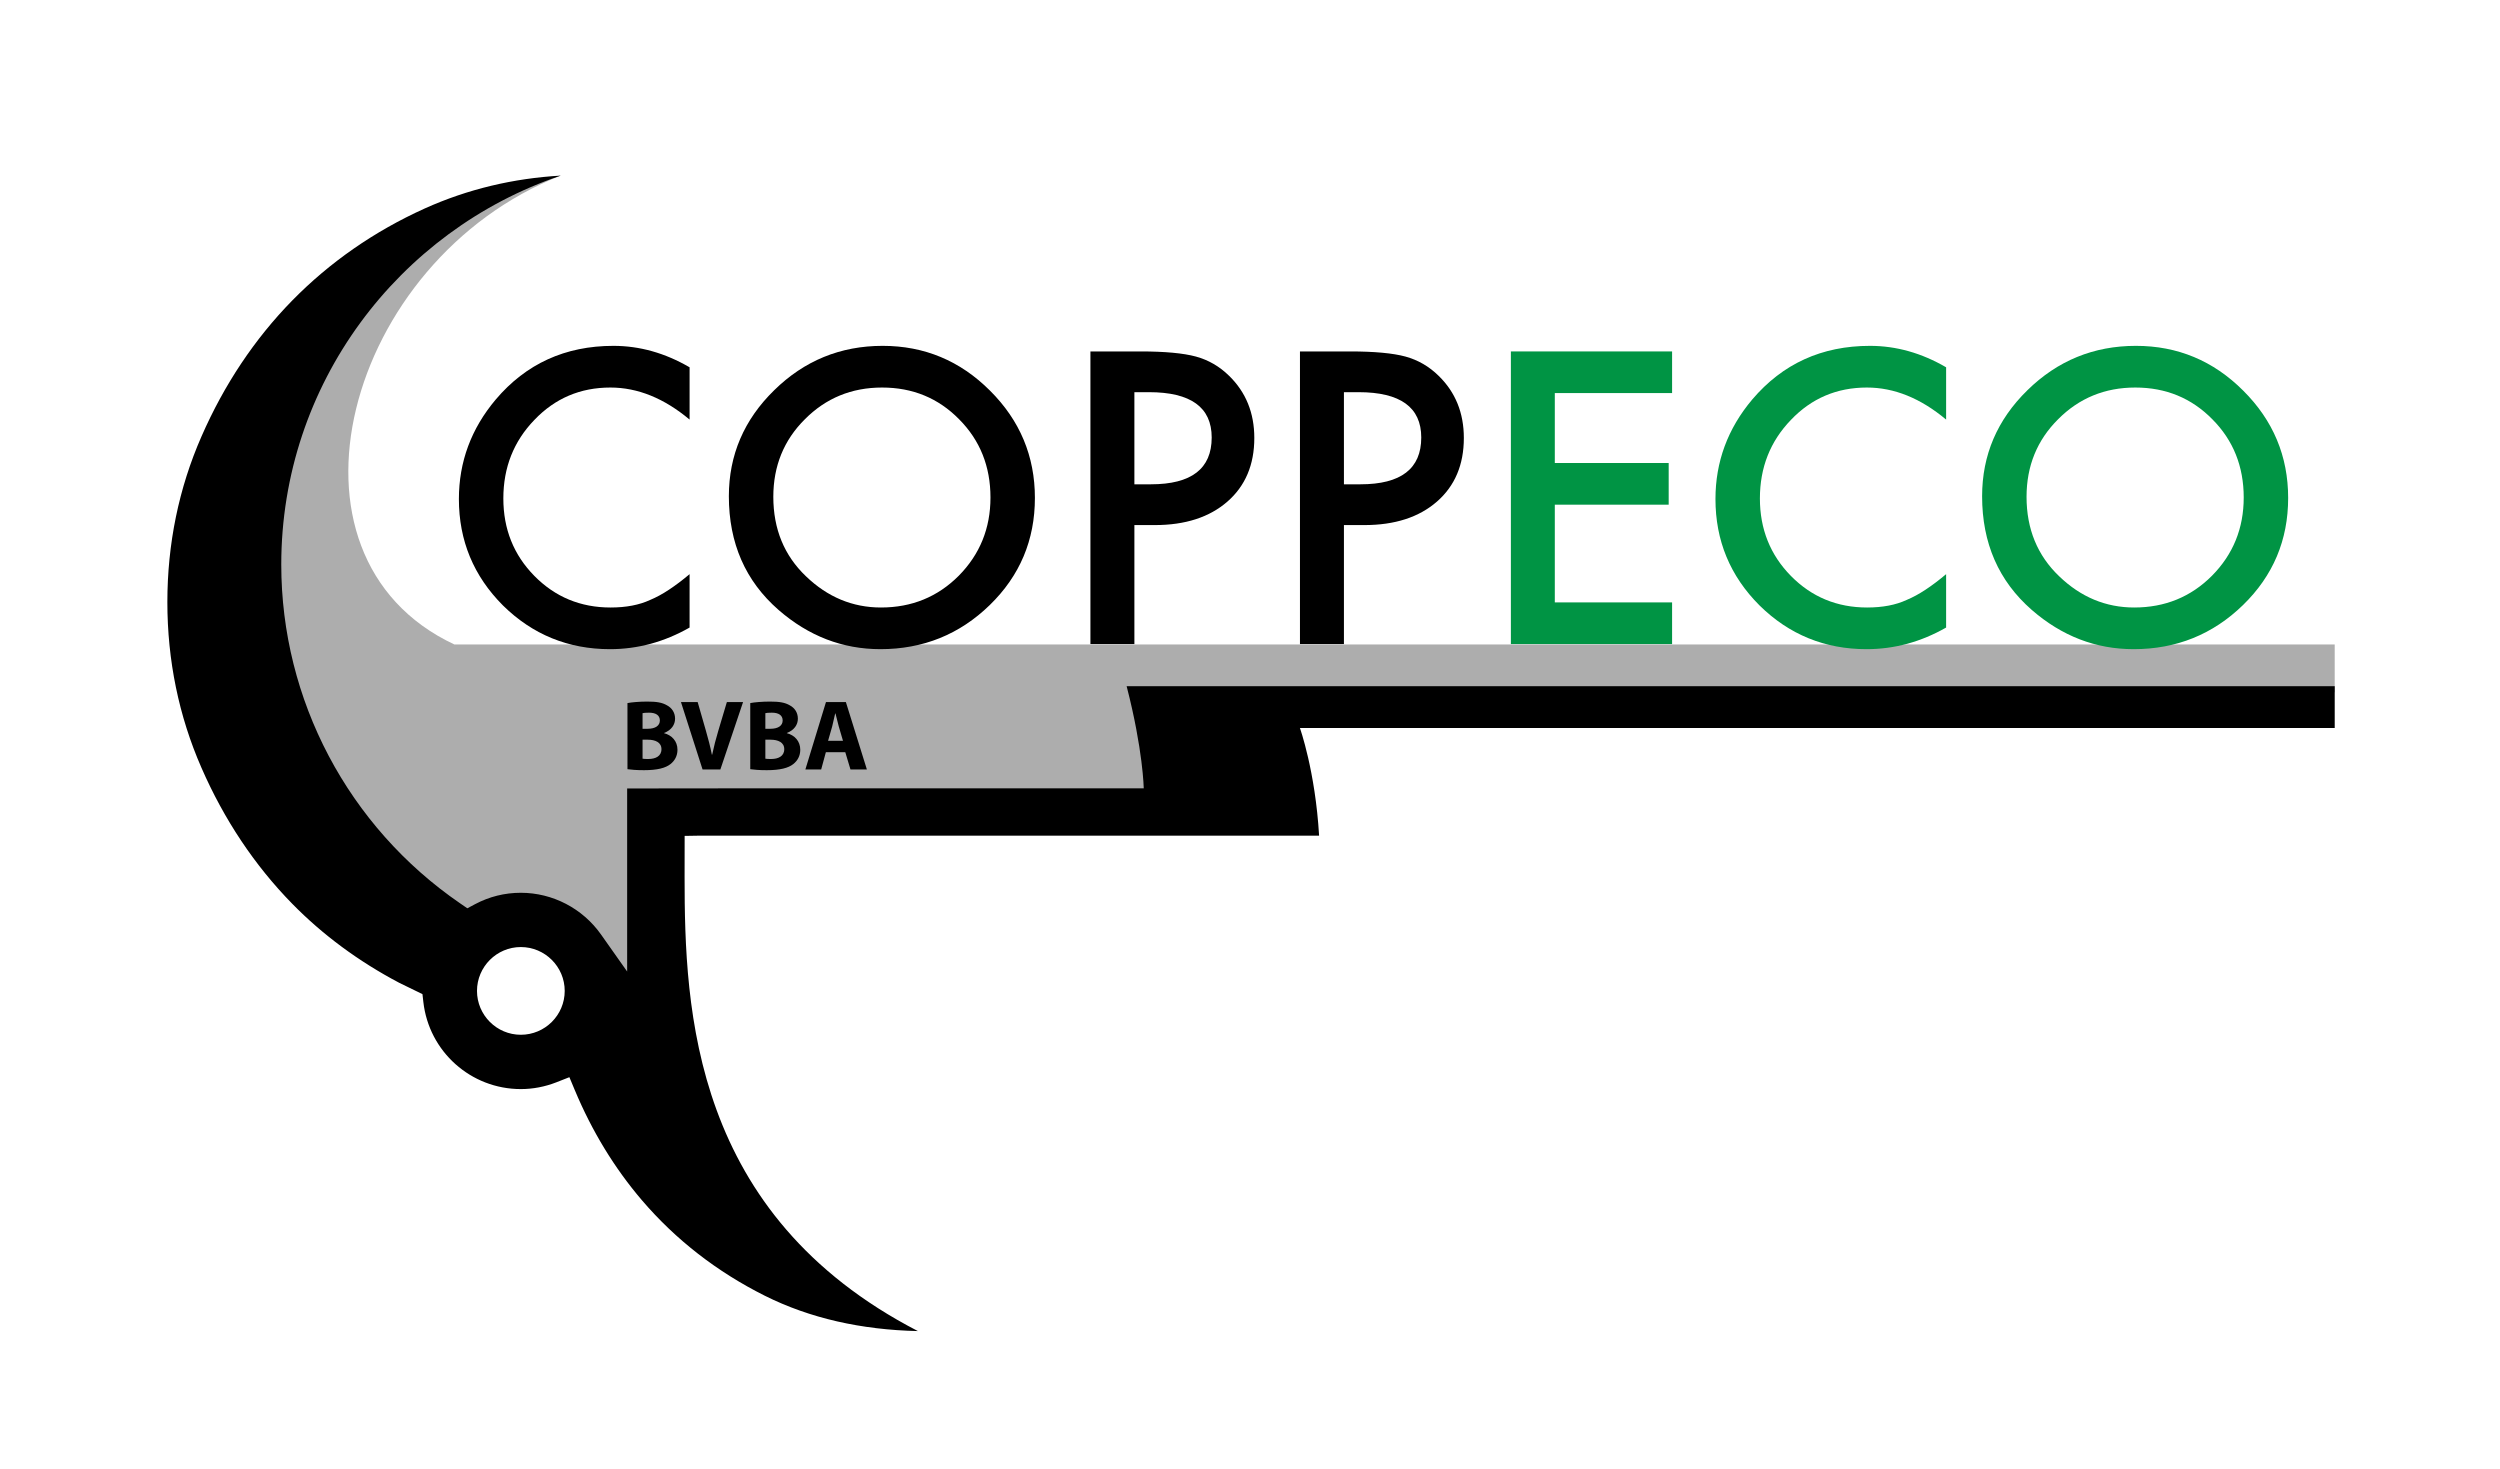
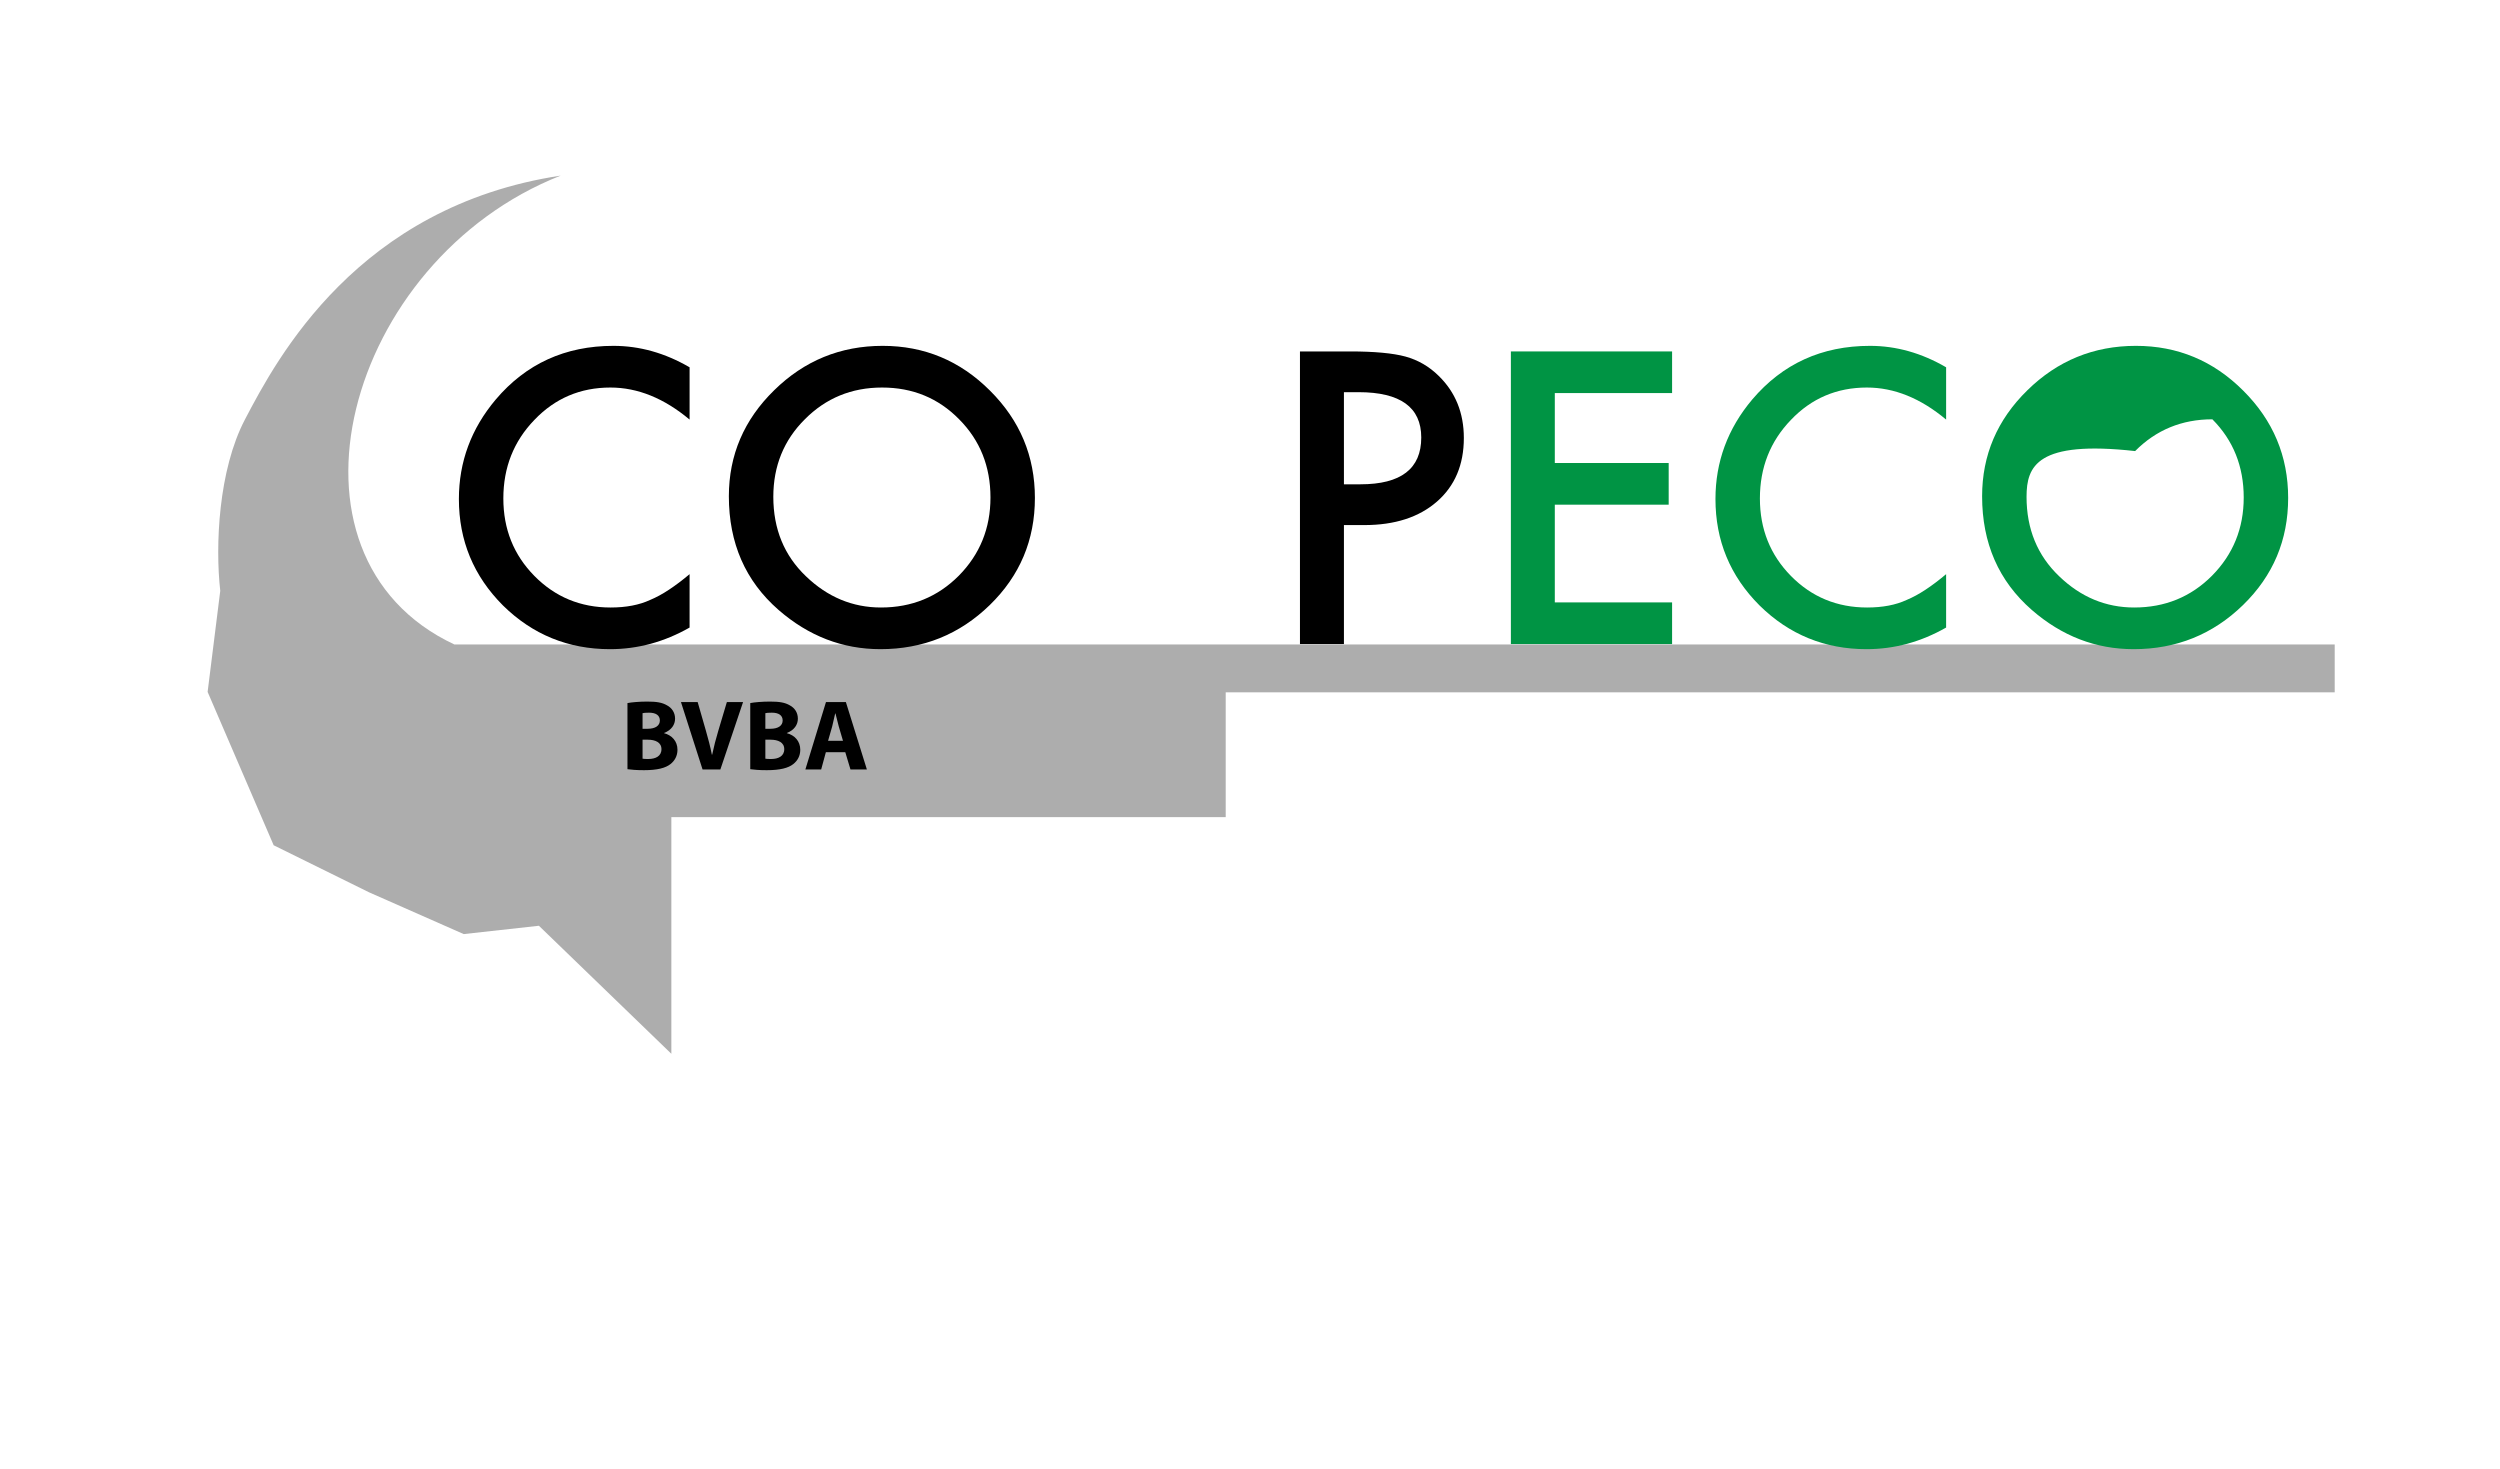
<svg xmlns="http://www.w3.org/2000/svg" version="1.1" id="Layer_1" x="0px" y="0px" width="500px" height="293.804px" viewBox="0 0 500 293.804" enable-background="new 0 0 500 293.804" xml:space="preserve">
  <g>
    <g>
      <path fill="#ADADAD" d="M90.871,128.893c-37.662-17.661-21.812-76.81,21.268-93.772c-40.61,6.156-56.746,36.545-63.147,48.77    c-5.311,10.134-5.96,25.259-4.942,34.273l-2.526,20.217l13.207,30.669l19.085,9.415l18.929,8.354l15.031-1.669l26.493,25.605    v-47.326h110.872v-24.962h221.801v-9.574H90.871z" />
      <g>
        <path d="M137.918,73.459v10.458c-5.104-4.271-10.381-6.41-15.841-6.41c-6.015,0-11.076,2.155-15.195,6.47     c-4.145,4.29-6.213,9.518-6.213,15.717c0,6.125,2.068,11.289,6.213,15.496c4.142,4.204,9.22,6.311,15.231,6.311     c3.107,0,5.748-0.505,7.92-1.517c1.213-0.505,2.468-1.182,3.768-2.048c1.301-0.857,2.674-1.892,4.116-3.104v10.678     c-5.054,2.883-10.36,4.323-15.918,4.323c-8.359,0-15.498-2.926-21.407-8.742c-5.879-5.888-8.813-12.983-8.813-21.281     c0-7.444,2.459-14.087,7.378-19.918c6.058-7.143,13.903-10.721,23.526-10.721C127.935,69.17,133.014,70.605,137.918,73.459z" />
        <path d="M145.772,99.254c0-8.229,3.022-15.299,9.068-21.208c6.013-5.906,13.244-8.876,21.692-8.876     c8.343,0,15.495,2.983,21.463,8.953c5.991,5.957,8.985,13.117,8.985,21.471c0,8.418-3.007,15.552-9.022,21.411     c-6.043,5.88-13.338,8.827-21.882,8.827c-7.559,0-14.348-2.612-20.363-7.844C149.085,116.207,145.772,108.629,145.772,99.254z      M154.663,99.358c0,6.443,2.175,11.745,6.535,15.905c4.321,4.156,9.324,6.238,14.993,6.238c6.153,0,11.336-2.116,15.563-6.354     c4.228-4.284,6.34-9.496,6.34-15.638c0-6.221-2.086-11.444-6.263-15.648c-4.154-4.232-9.288-6.354-15.417-6.354     c-6.097,0-11.25,2.121-15.449,6.354C156.765,88.038,154.663,93.21,154.663,99.358z" />
-         <path fill="#009444" d="M396.422,99.254c0-8.229,3.017-15.299,9.06-21.208c6.019-5.906,13.252-8.876,21.7-8.876     c8.337,0,15.492,2.983,21.457,8.953c5.991,5.957,8.992,13.117,8.992,21.471c0,8.418-3.008,15.552-9.025,21.411     c-6.044,5.88-13.337,8.827-21.881,8.827c-7.562,0-14.354-2.612-20.363-7.844C399.732,116.207,396.422,108.629,396.422,99.254z      M405.309,99.358c0,6.443,2.174,11.745,6.536,15.905c4.319,4.156,9.318,6.238,14.992,6.238c6.156,0,11.337-2.116,15.561-6.354     c4.234-4.284,6.345-9.496,6.345-15.638c0-6.221-2.085-11.444-6.268-15.648c-4.154-4.232-9.285-6.354-15.413-6.354     c-6.096,0-11.252,2.121-15.45,6.354C407.413,88.038,405.309,93.21,405.309,99.358z" />
-         <path d="M226.878,105.017v23.799h-8.794V70.287h9.992c4.896,0,8.587,0.345,11.095,1.022c2.518,0.69,4.741,1.974,6.656,3.862     c3.356,3.276,5.034,7.423,5.034,12.423c0,5.354-1.793,9.596-5.38,12.725c-3.587,3.13-8.432,4.698-14.513,4.698H226.878z      M226.878,96.861h3.297c8.107,0,12.164-3.112,12.164-9.358c0-6.043-4.186-9.069-12.548-9.069h-2.914V96.861z" />
+         <path fill="#009444" d="M396.422,99.254c0-8.229,3.017-15.299,9.06-21.208c6.019-5.906,13.252-8.876,21.7-8.876     c8.337,0,15.492,2.983,21.457,8.953c5.991,5.957,8.992,13.117,8.992,21.471c0,8.418-3.008,15.552-9.025,21.411     c-6.044,5.88-13.337,8.827-21.881,8.827c-7.562,0-14.354-2.612-20.363-7.844C399.732,116.207,396.422,108.629,396.422,99.254z      M405.309,99.358c0,6.443,2.174,11.745,6.536,15.905c4.319,4.156,9.318,6.238,14.992,6.238c6.156,0,11.337-2.116,15.561-6.354     c4.234-4.284,6.345-9.496,6.345-15.638c0-6.221-2.085-11.444-6.268-15.648c-6.096,0-11.252,2.121-15.45,6.354C407.413,88.038,405.309,93.21,405.309,99.358z" />
        <path d="M268.786,105.017v23.799h-8.794V70.287h9.991c4.897,0,8.596,0.345,11.095,1.022c2.519,0.69,4.742,1.974,6.656,3.862     c3.362,3.276,5.034,7.423,5.034,12.423c0,5.354-1.793,9.596-5.379,12.725c-3.587,3.13-8.423,4.698-14.509,4.698H268.786z      M268.786,96.861h3.301c8.104,0,12.165-3.112,12.165-9.358c0-6.043-4.182-9.069-12.545-9.069h-2.921V96.861z" />
        <path fill="#009444" d="M334.418,78.614h-23.457v13.988h22.775v8.333h-22.775v19.545h23.457v8.336h-32.243V70.287h32.243V78.614z     " />
        <path fill="#009444" d="M389.224,73.459v10.458c-5.104-4.271-10.382-6.41-15.847-6.41c-6.009,0-11.078,2.155-15.19,6.47     c-4.138,4.29-6.207,9.518-6.207,15.717c0,6.125,2.069,11.289,6.207,15.496c4.138,4.204,9.225,6.311,15.233,6.311     c3.104,0,5.741-0.505,7.914-1.517c1.216-0.505,2.467-1.182,3.776-2.048c1.302-0.857,2.673-1.892,4.113-3.104v10.678     c-5.053,2.883-10.354,4.323-15.916,4.323c-8.353,0-15.5-2.926-21.397-8.742c-5.896-5.888-8.818-12.983-8.818-21.281     c0-7.444,2.447-14.087,7.361-19.918c6.07-7.143,13.914-10.721,23.535-10.721C379.248,69.17,384.326,70.605,389.224,73.459z" />
      </g>
-       <path d="M84.92,41.708C74.853,46.26,65.945,52.454,58.44,60.109c-7.516,7.677-13.623,16.829-18.154,27.204    c-4.521,10.319-6.813,21.462-6.813,33.109s2.292,22.794,6.811,33.114c4.533,10.384,10.641,19.54,18.156,27.208    c6.089,6.217,13.281,11.531,21.37,15.799c0.006,0,4.681,2.283,4.681,2.283l0.178,1.566c1.12,9.931,9.502,17.424,19.5,17.424    c2.414,0,4.802-0.459,7.1-1.354l2.608-1.026l1.084,2.592c3.433,8.215,7.949,15.616,13.41,22.004    c6.755,7.902,15.023,14.325,24.581,19.109c9.003,4.505,19.323,6.824,30.625,7.074c-45.108-23.329-46.66-64.201-46.66-90.798    c0-0.952,0.011-8.238,0.011-8.238l2.866-0.047c0,0,117.567,0,124.025,0c-0.759-12.944-3.836-21.53-3.836-21.53    s201.761,0,206.959,0c0-2.135,0-6.234,0-8.363c-5.207,0-235.172,0-241.616,0c3.292,12.75,3.422,20.428,3.422,20.428h-81.054    c0,0-17.759,0.021-22.266,0.025c0,4.643,0,36.609,0,36.609l-5.218-7.393c-3.69-5.229-9.688-8.354-16.042-8.354    c-3.229,0-6.313,0.767-9.168,2.284l-1.536,0.819l-1.436-0.987c-22.402-15.371-35.776-40.7-35.776-67.762    c0-36.109,23.443-66.788,55.887-77.788C102.727,35.664,93.581,37.802,84.92,41.708z M95.399,198.182    c0-4.833,3.938-8.772,8.765-8.772c4.839,0,8.778,3.939,8.778,8.772c0,4.84-3.939,8.771-8.778,8.771    C99.337,206.954,95.399,203.022,95.399,198.182z" />
    </g>
    <g>
      <path d="M125.492,140.615c0.8-0.159,2.4-0.3,3.941-0.3c1.86,0,3,0.18,3.981,0.761c0.94,0.5,1.6,1.42,1.6,2.66    c0,1.181-0.7,2.28-2.201,2.86v0.04c1.541,0.4,2.681,1.58,2.681,3.321c0,1.24-0.56,2.2-1.4,2.86c-0.98,0.78-2.62,1.22-5.301,1.22    c-1.5,0-2.621-0.1-3.301-0.199V140.615z M128.512,145.756h1c1.62,0,2.46-0.66,2.46-1.66c0-1.021-0.78-1.561-2.161-1.561    c-0.68,0-1.06,0.04-1.3,0.1V145.756z M128.512,151.738c0.3,0.06,0.66,0.06,1.18,0.06c1.38,0,2.601-0.54,2.601-1.96    c0-1.36-1.22-1.9-2.74-1.9h-1.041V151.738z" />
      <path d="M140.513,153.898l-4.321-13.482h3.341l1.64,5.701c0.46,1.62,0.88,3.141,1.2,4.82h0.06c0.34-1.62,0.76-3.221,1.22-4.761    l1.72-5.761h3.241l-4.541,13.482H140.513z" />
      <path d="M150.052,140.615c0.8-0.159,2.4-0.3,3.941-0.3c1.86,0,3,0.18,3.981,0.761c0.94,0.5,1.6,1.42,1.6,2.66    c0,1.181-0.7,2.28-2.2,2.86v0.04c1.54,0.4,2.68,1.58,2.68,3.321c0,1.24-0.56,2.2-1.4,2.86c-0.98,0.78-2.621,1.22-5.301,1.22    c-1.5,0-2.621-0.1-3.301-0.199V140.615z M153.072,145.756h1c1.62,0,2.46-0.66,2.46-1.66c0-1.021-0.78-1.561-2.161-1.561    c-0.68,0-1.06,0.04-1.3,0.1V145.756z M153.072,151.738c0.3,0.06,0.66,0.06,1.18,0.06c1.38,0,2.601-0.54,2.601-1.96    c0-1.36-1.22-1.9-2.74-1.9h-1.041V151.738z" />
      <path d="M165.174,150.437l-0.94,3.461h-3.161l4.121-13.482h3.981l4.201,13.482h-3.281l-1.04-3.461H165.174z M168.595,148.157    l-0.84-2.86c-0.22-0.801-0.46-1.82-0.66-2.601h-0.06c-0.18,0.8-0.4,1.82-0.6,2.601l-0.82,2.86H168.595z" />
    </g>
  </g>
</svg>